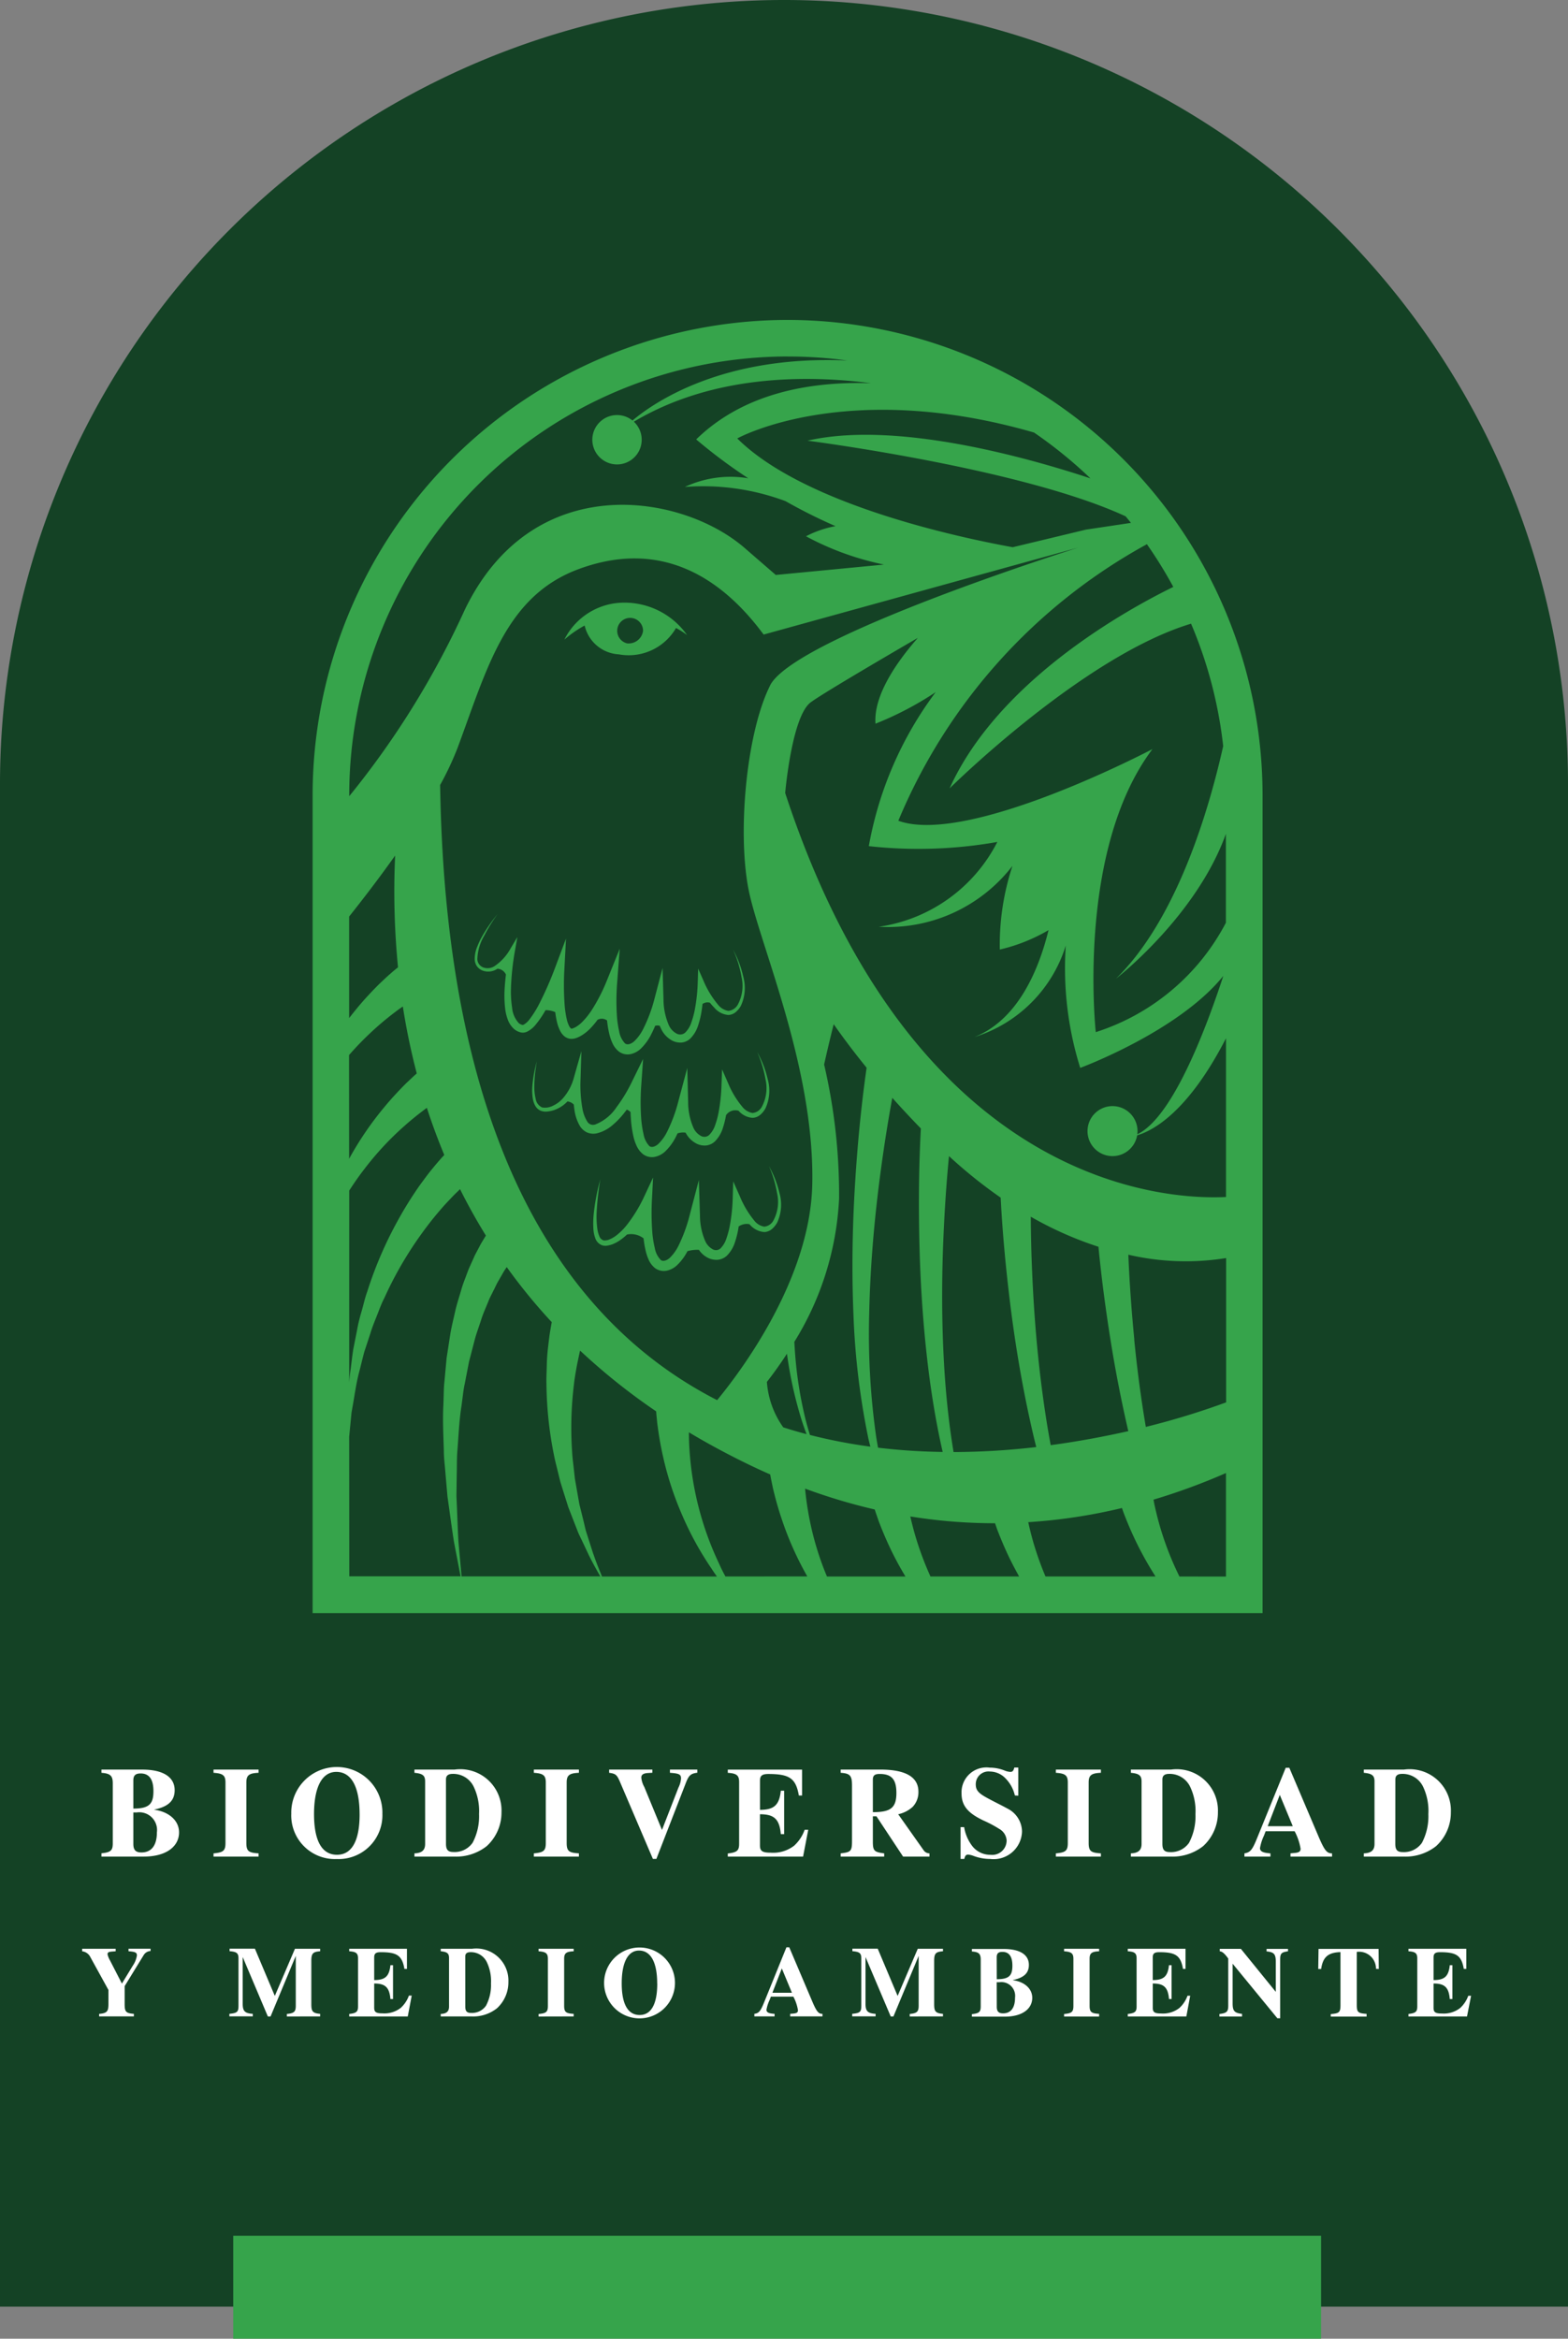
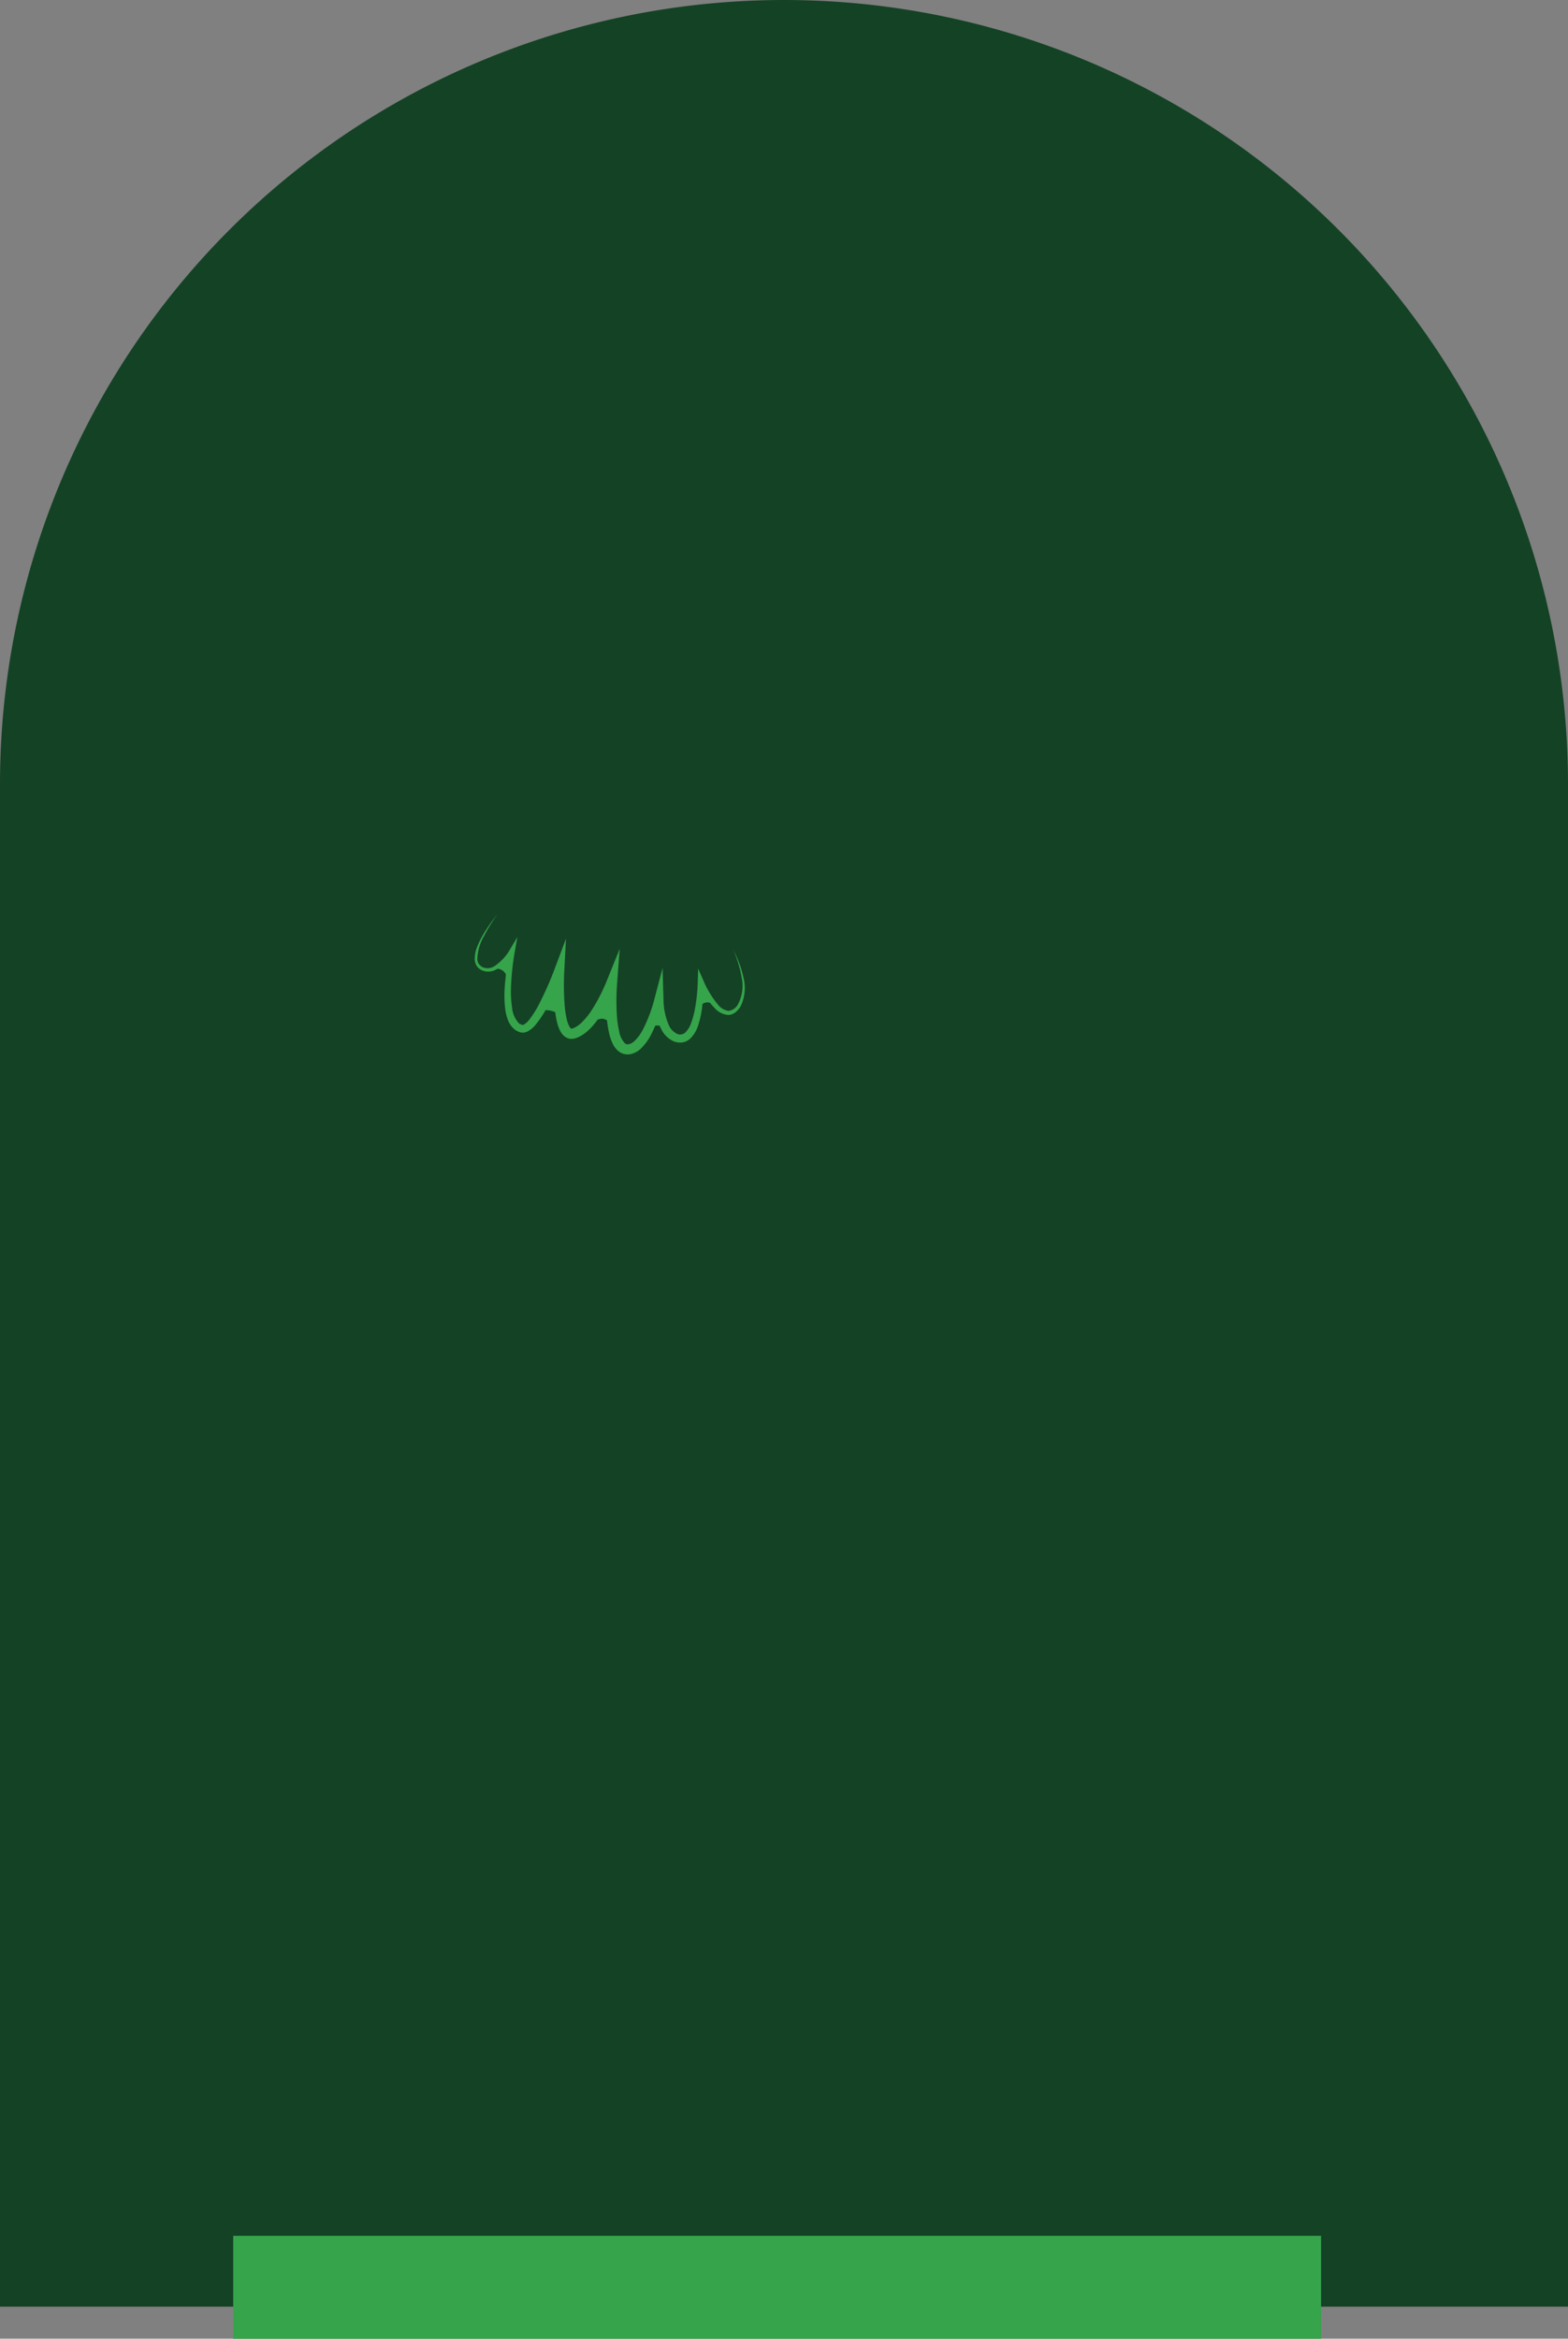
<svg xmlns="http://www.w3.org/2000/svg" width="78.771" height="117.48" viewBox="0 0 78.771 117.48">
  <rect x="0" y="0" width="78.771" height="117.48" fill="#808080" stroke="none" />
  <g id="BIODIVERSIDAD_Y_MEDIO_AMBIENTE" data-name="BIODIVERSIDAD Y MEDIO AMBIENTE" transform="translate(-799.985 -101.84)">
    <path id="Rectangle_218" data-name="Rectangle 218" d="M39.385,0h0A39.385,39.385,0,0,1,78.771,39.385v76.486a0,0,0,0,1,0,0H0a0,0,0,0,1,0,0V39.385A39.385,39.385,0,0,1,39.385,0Z" transform="translate(799.985 101.84)" fill="#144225" />
-     <path id="Path_1969" data-name="Path 1969" d="M8.09,4.64c.756-.155,1.028-.485,1.028-.976,0-.666-.588-1.034-1.629-1.034H5.44v.162c.44.032.569.142.569.524V6.334c0,.362-.1.453-.569.5V7H7.567c1.151,0,1.772-.524,1.772-1.215,0-.614-.537-1.047-1.248-1.138ZM7.043,3.173c0-.252.11-.349.369-.349.44,0,.64.317.64.886,0,.634-.2.879-1.009.879Zm0,1.61h.168a.892.892,0,0,1,1.015,1c0,.653-.272,1.009-.776,1.009-.284,0-.407-.116-.407-.427ZM13.334,7V6.838c-.491-.032-.614-.1-.614-.524V3.276c0-.362.136-.466.614-.485V2.629H11.071v.162c.466.032.6.123.6.485V6.315c0,.4-.116.478-.6.524V7Zm6.22-2.166a2.289,2.289,0,1,0-4.577.006,2.19,2.19,0,0,0,2.282,2.282A2.2,2.2,0,0,0,19.553,4.834Zm-1.144.045c0,1.332-.394,2.03-1.138,2.03S16.12,6.231,16.12,4.866s.407-2.121,1.119-2.121C18,2.746,18.409,3.5,18.409,4.879Zm2.754-2.25v.162c.414.039.537.136.537.433V6.366c0,.31-.162.459-.537.472V7h2a2.476,2.476,0,0,0,1.629-.524,2.278,2.278,0,0,0,.744-1.707,2.074,2.074,0,0,0-2.353-2.14Zm1.584.5c0-.181.091-.284.343-.284a1.14,1.14,0,0,1,1.054.653,2.848,2.848,0,0,1,.265,1.364,2.85,2.85,0,0,1-.323,1.442,1.1,1.1,0,0,1-.963.466c-.291,0-.375-.129-.375-.42ZM29.426,7V6.838c-.491-.032-.614-.1-.614-.524V3.276c0-.362.136-.466.614-.485V2.629H27.163v.162c.466.032.6.123.6.485V6.315c0,.4-.116.478-.6.524V7Zm5.948-4.371H34v.162c.459.032.556.078.556.284a1.212,1.212,0,0,1-.129.459L33.6,5.662,32.71,3.5a1.191,1.191,0,0,1-.149-.466c0-.149.1-.22.343-.233l.213-.013V2.629H30.945v.162c.323.045.388.091.543.453l1.655,3.873h.175l1.474-3.8c.155-.4.246-.485.582-.53Zm5.573,3.026h-.181a1.963,1.963,0,0,1-.53.8,1.728,1.728,0,0,1-1.177.349c-.42,0-.537-.084-.537-.362V4.873c.7,0,.983.233,1.047,1h.168V3.69H39.57c-.078.75-.362.957-1.047.963V3.2c0-.246.084-.349.42-.349,1.054,0,1.384.213,1.532,1.08h.162v-1.3H36.906v.162c.446.026.569.129.569.459v3.1c0,.336-.091.44-.569.491V7h3.782ZM47.038,7V6.838a.352.352,0,0,1-.284-.142L45.467,4.873a1.572,1.572,0,0,0,.724-.369,1.065,1.065,0,0,0,.291-.763c0-.744-.653-1.112-1.914-1.112H42.577v.162c.478.032.569.142.569.647V6.224c0,.511-.065.556-.569.614V7h2.185V6.838c-.5-.065-.569-.123-.569-.595V4.976h.181L45.712,7ZM44.193,3.14c0-.213.091-.291.343-.291.6,0,.84.272.84.957,0,.789-.336.957-1.183.963Zm7.306.8V2.526H51.3c-.045.175-.091.22-.207.22a.949.949,0,0,1-.272-.065,2.009,2.009,0,0,0-.756-.149,1.25,1.25,0,0,0-1.416,1.3c0,.653.375,1.009,1.106,1.358a5.987,5.987,0,0,1,.789.42.716.716,0,0,1,.369.569.724.724,0,0,1-.815.731,1.139,1.139,0,0,1-.931-.466,2.134,2.134,0,0,1-.388-.925H48.6v1.6h.187c.039-.168.091-.22.194-.22a1.026,1.026,0,0,1,.265.065,2.4,2.4,0,0,0,.84.155,1.428,1.428,0,0,0,1.6-1.377,1.307,1.307,0,0,0-.7-1.138c-.33-.181-.64-.33-.957-.5-.517-.272-.666-.42-.666-.737a.639.639,0,0,1,.711-.64,1.1,1.1,0,0,1,.8.362,1.785,1.785,0,0,1,.453.84ZM55.649,7V6.838c-.491-.032-.614-.1-.614-.524V3.276c0-.362.136-.466.614-.485V2.629H53.387v.162c.466.032.6.123.6.485V6.315c0,.4-.116.478-.6.524V7Zm1.506-4.371v.162c.414.039.537.136.537.433V6.366c0,.31-.162.459-.537.472V7h2a2.476,2.476,0,0,0,1.629-.524,2.278,2.278,0,0,0,.744-1.707,2.074,2.074,0,0,0-2.353-2.14Zm1.584.5c0-.181.091-.284.343-.284a1.14,1.14,0,0,1,1.054.653A2.848,2.848,0,0,1,60.4,4.866a2.85,2.85,0,0,1-.323,1.442,1.1,1.1,0,0,1-.963.466c-.291,0-.375-.129-.375-.42ZM67.261,7V6.838c-.265,0-.381-.142-.711-.925L65.115,2.539h-.181L63.5,6.063c-.246.608-.343.724-.64.776V7h1.306V6.838c-.381-.026-.524-.1-.524-.265a2.4,2.4,0,0,1,.2-.627l.084-.22h1.455a2.841,2.841,0,0,1,.3.879c0,.142-.084.194-.3.213l-.207.019V7ZM65.289,5.474H64.029L64.636,3.9Zm3.569-2.845v.162c.414.039.537.136.537.433V6.366c0,.31-.162.459-.537.472V7h2a2.476,2.476,0,0,0,1.629-.524,2.278,2.278,0,0,0,.744-1.707,2.074,2.074,0,0,0-2.353-2.14Zm1.584.5c0-.181.091-.284.343-.284a1.14,1.14,0,0,1,1.054.653A2.848,2.848,0,0,1,72.1,4.866a2.85,2.85,0,0,1-.323,1.442,1.1,1.1,0,0,1-.963.466c-.291,0-.375-.129-.375-.42Zm-62.533,8.5H6.8v.126c.342.025.422.065.422.211a1.261,1.261,0,0,1-.206.513l-.548.9-.6-1.167a1.121,1.121,0,0,1-.121-.3c0-.116.07-.131.272-.146l.136-.01v-.126H4.47v.126a.532.532,0,0,1,.417.3L5.792,13.7v.684c0,.377-.05.483-.468.518v.126H7.069V14.9c-.4-.035-.463-.1-.463-.493v-.9l.96-1.564a.425.425,0,0,1,.342-.2Zm8.518,3.4V14.9c-.4-.035-.443-.141-.443-.508V12.245c0-.377.075-.463.443-.488v-.126H15.161L14.15,14l-1-2.374H11.877v.126c.367.03.448.1.448.372v2.358c0,.327-.065.377-.458.417v.126h1.177V14.9c-.412-.03-.508-.141-.508-.523V12.044L13.8,15.031h.136l1.267-3.042v2.494c0,.3-.07.387-.448.422v.126Zm4.6-1.046h-.141a1.527,1.527,0,0,1-.412.619,1.344,1.344,0,0,1-.915.272c-.327,0-.417-.065-.417-.282V13.376c.548,0,.764.181.815.779h.131v-1.7h-.131c-.06.583-.282.744-.815.749V12.074c0-.191.065-.272.327-.272.82,0,1.076.166,1.192.84h.126V11.631h-2.9v.126c.347.02.443.1.443.357v2.409c0,.261-.07.342-.443.382v.126h2.942Zm1.458-2.353v.126c.322.03.417.106.417.337v2.444c0,.241-.126.357-.417.367v.126h1.554a1.926,1.926,0,0,0,1.267-.407,1.772,1.772,0,0,0,.578-1.328,1.613,1.613,0,0,0-1.83-1.664Zm1.232.392c0-.141.07-.221.267-.221a.887.887,0,0,1,.82.508,2.215,2.215,0,0,1,.206,1.061,2.217,2.217,0,0,1-.251,1.121.856.856,0,0,1-.749.362c-.226,0-.292-.1-.292-.327Zm5.446,3.007V14.9c-.382-.025-.478-.08-.478-.407V12.134c0-.282.106-.362.478-.377v-.126H27.4v.126c.362.025.468.1.468.377V14.5c0,.312-.091.372-.468.407v.126Zm5.089-1.685a1.78,1.78,0,1,0-3.56.005,1.78,1.78,0,0,0,3.56-.005Zm-.89.035c0,1.036-.307,1.579-.885,1.579s-.9-.528-.9-1.589.317-1.649.87-1.649C33.037,11.722,33.359,12.31,33.359,13.381Zm8.3,1.649V14.9c-.206,0-.3-.111-.553-.719l-1.116-2.625h-.141L38.74,14.3c-.191.473-.267.563-.5.6v.126h1.016V14.9c-.3-.02-.407-.075-.407-.206a1.867,1.867,0,0,1,.156-.488l.065-.171H40.2a2.21,2.21,0,0,1,.231.684c0,.111-.065.151-.231.166l-.161.015v.126Zm-1.534-1.187h-.981l.473-1.222Zm7.588,1.187V14.9c-.4-.035-.443-.141-.443-.508V12.245c0-.377.075-.463.443-.488v-.126H46.449L45.438,14l-1-2.374H43.165v.126c.367.03.448.1.448.372v2.358c0,.327-.065.377-.458.417v.126h1.177V14.9c-.412-.03-.508-.141-.508-.523V12.044l1.267,2.987h.136l1.267-3.042v2.494c0,.3-.07.387-.448.422v.126ZM51.231,13.2c.588-.121.8-.377.8-.759,0-.518-.458-.8-1.267-.8H49.169v.126c.342.025.443.111.443.407v2.348c0,.282-.075.352-.443.392v.126h1.654c.9,0,1.378-.407,1.378-.945,0-.478-.417-.815-.971-.885Zm-.815-1.141c0-.2.085-.272.287-.272.342,0,.5.246.5.689,0,.493-.156.684-.784.684Zm0,1.252h.131a.693.693,0,0,1,.789.779c0,.508-.211.784-.6.784-.221,0-.317-.091-.317-.332Zm5.144,1.725V14.9c-.382-.025-.478-.08-.478-.407V12.134c0-.282.106-.362.478-.377v-.126H53.8v.126c.362.025.468.1.468.377V14.5c0,.312-.091.372-.468.407v.126Zm4.576-1.046H60a1.527,1.527,0,0,1-.412.619,1.344,1.344,0,0,1-.915.272c-.327,0-.417-.065-.417-.282V13.376c.548,0,.764.181.815.779H59.2v-1.7h-.131c-.06.583-.282.744-.815.749V12.074c0-.191.065-.272.327-.272.82,0,1.076.166,1.192.84H59.9V11.631h-2.9v.126c.347.02.443.1.443.357v2.409c0,.261-.07.342-.443.382v.126h2.942Zm4.913-2.353H63.973v.126c.372.035.463.131.463.533v1.5l-1.755-2.162H61.62v.126c.1,0,.216.07.427.362v2.363c0,.307-.075.377-.443.422v.126h1.136V14.9c-.387-.045-.473-.146-.473-.533V12.381l2.248,2.741h.141V12.174c0-.317.065-.367.392-.417Zm4.561,1.011-.01-1.011H66.583l-.015,1.011h.146c.085-.6.347-.83.971-.85v2.65c0,.372-.055.427-.488.463v.126h1.8V14.9c-.437-.03-.493-.08-.493-.463v-2.65a.849.849,0,0,1,.965.85Zm4.636,1.343h-.141a1.527,1.527,0,0,1-.412.619,1.344,1.344,0,0,1-.915.272c-.327,0-.417-.065-.417-.282V13.376c.548,0,.764.181.815.779h.131v-1.7h-.131c-.06.583-.282.744-.815.749V12.074c0-.191.065-.272.327-.272.82,0,1.076.166,1.192.84h.126V11.631H71.1v.126c.347.02.443.1.443.357v2.409c0,.261-.07.342-.443.382v.126h2.942Z" transform="translate(799.641 188.102)" fill="#fff" />
    <rect id="Rectangle_219" data-name="Rectangle 219" width="54.651" height="5.17" transform="translate(866.352 219.32) rotate(180)" fill="#36a44b" />
    <g id="Group_343" data-name="Group 343">
      <path id="Path_1447" data-name="Path 1447" d="M836.81,149.537a5.555,5.555,0,0,1,.426,1.376,1.989,1.989,0,0,1-.169,1.361.619.619,0,0,1-.491.346.838.838,0,0,1-.531-.325,4.705,4.705,0,0,1-.723-1.2l-.265-.6-.019.655a8.815,8.815,0,0,1-.144,1.386,4.389,4.389,0,0,1-.176.658,1.275,1.275,0,0,1-.314.52.382.382,0,0,1-.451.034.885.885,0,0,1-.374-.423,3.318,3.318,0,0,1-.262-1.287l-.047-1.574-.4,1.524a7.427,7.427,0,0,1-.576,1.546,2.228,2.228,0,0,1-.451.616c-.174.153-.364.189-.463.1a1.158,1.158,0,0,1-.291-.606,5.106,5.106,0,0,1-.114-.8,11.764,11.764,0,0,1,.016-1.669l.127-1.678-.631,1.563a9.021,9.021,0,0,1-.754,1.487,3.829,3.829,0,0,1-.5.631,1.668,1.668,0,0,1-.29.232.943.943,0,0,1-.152.077.266.266,0,0,1-.095.026c-.01.006-.065-.027-.118-.128a1.468,1.468,0,0,1-.121-.345,5.021,5.021,0,0,1-.113-.812,13.626,13.626,0,0,1-.007-1.691l.082-1.547-.542,1.446a17.134,17.134,0,0,1-.782,1.789,5.231,5.231,0,0,1-.5.81,1,1,0,0,1-.293.272.128.128,0,0,1-.052.017.109.109,0,0,1-.051-.008.435.435,0,0,1-.151-.081,1.305,1.305,0,0,1-.337-.773,5.316,5.316,0,0,1-.058-.957,13.006,13.006,0,0,1,.209-1.946l.113-.647-.334.561a2.547,2.547,0,0,1-.814.9.639.639,0,0,1-.543.072.464.464,0,0,1-.319-.42,2.463,2.463,0,0,1,.348-1.186,8.426,8.426,0,0,1,.672-1.088,8.414,8.414,0,0,0-.738,1.053,4.117,4.117,0,0,0-.284.582,1.608,1.608,0,0,0-.13.65.658.658,0,0,0,.108.337.639.639,0,0,0,.284.221.815.815,0,0,0,.691-.056l.062-.036a.5.5,0,0,1,.423.292q-.042.348-.064.7a5.656,5.656,0,0,0,.027,1.022,2.393,2.393,0,0,0,.122.519,1.189,1.189,0,0,0,.317.49.821.821,0,0,0,.279.158.529.529,0,0,0,.193.03.519.519,0,0,0,.186-.047,1.323,1.323,0,0,0,.449-.372,5.021,5.021,0,0,0,.481-.711,1.172,1.172,0,0,1,.487.1,4.775,4.775,0,0,0,.083.477,1.956,1.956,0,0,0,.166.467.864.864,0,0,0,.179.241.588.588,0,0,0,.342.156.71.71,0,0,0,.324-.057,1.457,1.457,0,0,0,.234-.116,2.186,2.186,0,0,0,.384-.3,3.7,3.7,0,0,0,.412-.482.441.441,0,0,1,.48.033,4.943,4.943,0,0,0,.111.671,2.482,2.482,0,0,0,.152.452,1.13,1.13,0,0,0,.33.436.731.731,0,0,0,.608.126,1.076,1.076,0,0,0,.484-.26,2.673,2.673,0,0,0,.55-.763c.065-.131.125-.262.181-.394a.392.392,0,0,1,.23,0c.022.052.045.1.071.155a1.286,1.286,0,0,0,.579.6.9.9,0,0,0,.448.085.748.748,0,0,0,.43-.193,1.627,1.627,0,0,0,.408-.689,4.371,4.371,0,0,0,.169-.721c.017-.112.032-.222.044-.333a.421.421,0,0,1,.373-.063c.069.086.143.17.222.251a1.033,1.033,0,0,0,.7.363.615.615,0,0,0,.388-.157,1.117,1.117,0,0,0,.245-.306,2.111,2.111,0,0,0,.118-1.462A5.292,5.292,0,0,0,836.81,149.537Z" fill="#36a44b" />
-       <path id="Path_1448" data-name="Path 1448" d="M837.277,157.438a4.551,4.551,0,0,1-.717-1.193l-.3-.686-.028.756a9.133,9.133,0,0,1-.143,1.382,4.193,4.193,0,0,1-.175.654,1.251,1.251,0,0,1-.309.509.36.36,0,0,1-.424.031.859.859,0,0,1-.365-.411,3.238,3.238,0,0,1-.261-1.277l-.044-1.714-.444,1.659a7.606,7.606,0,0,1-.569,1.544,2.22,2.22,0,0,1-.444.614c-.172.153-.356.188-.451.1a1.17,1.17,0,0,1-.29-.6,5.209,5.209,0,0,1-.118-.8,11.786,11.786,0,0,1,.006-1.67l.091-1.3-.573,1.168a7.664,7.664,0,0,1-.767,1.261,2.274,2.274,0,0,1-1.053.857.339.339,0,0,1-.423-.162,1.791,1.791,0,0,1-.233-.637,6.766,6.766,0,0,1-.093-1.482l.042-1.4-.379,1.341a2.589,2.589,0,0,1-.568,1.05,1.5,1.5,0,0,1-.474.349.868.868,0,0,1-.552.089.568.568,0,0,1-.323-.43,2.492,2.492,0,0,1-.069-.62,7.082,7.082,0,0,1,.13-1.27,6.3,6.3,0,0,0-.23,1.267,2.641,2.641,0,0,0,.033.656,1.057,1.057,0,0,0,.12.323.563.563,0,0,0,.278.243.724.724,0,0,0,.363.031,1.4,1.4,0,0,0,.335-.08,1.656,1.656,0,0,0,.581-.366l.053-.055a.517.517,0,0,1,.321.157c.009.089.019.179.033.269a2.186,2.186,0,0,0,.268.8.852.852,0,0,0,.379.338.819.819,0,0,0,.516.028,1.913,1.913,0,0,0,.762-.413,4.057,4.057,0,0,0,.564-.588q.071-.089.138-.18a.437.437,0,0,1,.192.128c0,.109.009.219.016.329a5.655,5.655,0,0,0,.127.889,2.341,2.341,0,0,0,.151.453,1.138,1.138,0,0,0,.333.44.745.745,0,0,0,.614.129,1.09,1.09,0,0,0,.491-.262,2.69,2.69,0,0,0,.555-.764c.025-.05.049-.1.072-.149a.9.9,0,0,1,.406-.036,1.277,1.277,0,0,0,.56.557.917.917,0,0,0,.459.088.767.767,0,0,0,.446-.2,1.654,1.654,0,0,0,.413-.7,4.38,4.38,0,0,0,.153-.623.562.562,0,0,1,.631-.221,1.018,1.018,0,0,0,.7.354.628.628,0,0,0,.4-.163,1.126,1.126,0,0,0,.248-.311,2.12,2.12,0,0,0,.112-1.473,5.212,5.212,0,0,0-.525-1.357,5.71,5.71,0,0,1,.418,1.377,1.982,1.982,0,0,1-.175,1.352.6.6,0,0,1-.478.333A.838.838,0,0,1,837.277,157.438Z" fill="#36a44b" />
-       <path id="Path_1449" data-name="Path 1449" d="M839.024,161.784a1.967,1.967,0,0,1-.177,1.349.586.586,0,0,1-.473.326.817.817,0,0,1-.507-.318,4.739,4.739,0,0,1-.708-1.192l-.34-.765-.025.842a8.833,8.833,0,0,1-.145,1.379,4.5,4.5,0,0,1-.173.651,1.236,1.236,0,0,1-.3.5.34.34,0,0,1-.406.028.871.871,0,0,1-.356-.4,3.226,3.226,0,0,1-.265-1.269l-.055-1.8-.457,1.744a7.885,7.885,0,0,1-.56,1.545,2.246,2.246,0,0,1-.44.618c-.17.155-.357.195-.458.109a1.147,1.147,0,0,1-.3-.6,5.125,5.125,0,0,1-.126-.807,13.019,13.019,0,0,1-.014-1.676l.055-1.059-.446.954a7.329,7.329,0,0,1-.839,1.387,3.108,3.108,0,0,1-.556.566,1.471,1.471,0,0,1-.327.193.594.594,0,0,1-.322.059.339.339,0,0,1-.211-.211,1.451,1.451,0,0,1-.1-.373,4.55,4.55,0,0,1-.034-.819,14.128,14.128,0,0,1,.183-1.657,10.542,10.542,0,0,0-.322,1.647,4.646,4.646,0,0,0-.024.852,1.6,1.6,0,0,0,.089.438.581.581,0,0,0,.35.371.569.569,0,0,0,.267.014,1.454,1.454,0,0,0,.227-.058,1.794,1.794,0,0,0,.4-.21,2.918,2.918,0,0,0,.355-.288,1.02,1.02,0,0,1,.832.193,4.853,4.853,0,0,0,.1.6,2.461,2.461,0,0,0,.146.451,1.117,1.117,0,0,0,.324.438.739.739,0,0,0,.608.131,1.089,1.089,0,0,0,.489-.258,2.612,2.612,0,0,0,.537-.719,1.864,1.864,0,0,1,.575-.068,1.189,1.189,0,0,0,.476.413.948.948,0,0,0,.468.088.785.785,0,0,0,.455-.2,1.652,1.652,0,0,0,.42-.707,4.262,4.262,0,0,0,.173-.727l.006-.04a.706.706,0,0,1,.54-.114l.024.025a1.069,1.069,0,0,0,.727.37.647.647,0,0,0,.4-.168,1.212,1.212,0,0,0,.247-.315,2.126,2.126,0,0,0,.111-1.475,5.217,5.217,0,0,0-.528-1.357A5.726,5.726,0,0,1,839.024,161.784Z" fill="#36a44b" />
-       <path id="Path_1450" data-name="Path 1450" d="M831.07,134.71a2.747,2.747,0,0,0,2.876-1.324,4.422,4.422,0,0,1,.556.354,3.846,3.846,0,0,0-3.495-1.611,3.356,3.356,0,0,0-2.671,1.842,5.573,5.573,0,0,1,1.02-.709A1.867,1.867,0,0,0,831.07,134.71Zm.42-.551a.649.649,0,1,1,.8-.63A.73.73,0,0,1,831.49,134.159Z" fill="#36a44b" />
-       <path id="Path_1451" data-name="Path 1451" d="M839.551,117.911a23.888,23.888,0,0,0-23.861,23.861v41.1h47.722v-41.1A23.888,23.888,0,0,0,839.551,117.911Zm16.878,59.913c.19.5.4.992.63,1.468a17.284,17.284,0,0,0,.976,1.74h-5.527c-.2-.469-.374-.947-.525-1.429-.135-.429-.246-.864-.342-1.3a27.582,27.582,0,0,0,4.708-.711C856.376,177.67,856.4,177.747,856.429,177.824Zm-9.7,3.208a15.628,15.628,0,0,1-.694-1.821c-.125-.4-.228-.795-.319-1.195a26.582,26.582,0,0,0,4.256.341c.034.1.068.193.1.289.19.5.4.993.629,1.468q.23.468.483.918Zm-10.3,0c-.113-.208-.222-.419-.316-.637a15.659,15.659,0,0,1-1.489-5.7c-.021-.3-.03-.605-.031-.906q1.464.879,3.118,1.674.484.231.966.443c.039.226.089.449.134.672.123.521.264,1.035.434,1.537a16.157,16.157,0,0,0,1.277,2.88l.019.033Zm15.505-57.462a22.329,22.329,0,0,1,2.831,2.3c-3.242-1.071-9.815-2.908-14.214-1.893,0,0,10.748,1.376,15.982,3.8.09.109.179.218.266.329l-2.26.339s-1.555.375-3.68.884c-2.746-.5-10.5-2.151-13.836-5.464C837.028,123.857,842.5,120.836,851.939,123.57Zm7.886,9.6a21.848,21.848,0,0,1,1.614,6.149c-.725,3.239-2.335,8.7-5.388,11.684,0,0,4.034-3.121,5.524-7.276v4.465a11.232,11.232,0,0,1-6.537,5.495s-1-9.111,2.848-14.218c0,0-9.248,4.875-12.767,3.6a28.193,28.193,0,0,1,12.488-13.892,22.2,22.2,0,0,1,1.326,2.146c-2.317,1.133-8.782,4.687-11.239,10.121C847.694,141.44,854.394,134.8,859.825,133.168Zm-42.3,21.668a15.709,15.709,0,0,1,1.388-1.4c.362-.324.742-.625,1.128-.91l.186-.129a33.719,33.719,0,0,0,.7,3.363c-.187.163-.362.334-.54.5-.378.379-.741.769-1.078,1.178a16.234,16.234,0,0,0-1.776,2.6l-.005.01Zm23.863.49q.228-1.024.484-2.039c.481.688,1.029,1.418,1.654,2.186-.288,2.012-.471,4-.592,6.008-.124,2.11-.158,4.226-.071,6.338a37.346,37.346,0,0,0,.753,6.289c.031.134.063.269.1.4a26.455,26.455,0,0,1-3.036-.587q-.129-.409-.233-.823a20.066,20.066,0,0,1-.5-3.079q-.031-.387-.052-.776a15.017,15.017,0,0,0,2.248-7.191A28.819,28.819,0,0,0,841.389,155.326ZM850.255,162c.094,1.817.264,3.6.487,5.4.263,2.1.617,4.183,1.088,6.244q.1.444.213.886a36.97,36.97,0,0,1-4.154.251c-.221-1.327-.364-2.668-.453-4.011-.134-2.077-.15-4.161-.077-6.24.056-1.539.152-3.088.3-4.615A23.843,23.843,0,0,0,850.255,162Zm-4.076,2.523c.057,2.113.206,4.224.473,6.32.171,1.32.394,2.635.69,3.932a30.767,30.767,0,0,1-3.247-.213c-.032-.175-.062-.35-.091-.525a36.708,36.708,0,0,1-.353-6.225c.045-2.081.208-4.158.46-6.224.189-1.539.42-3.085.7-4.6q.669.75,1.435,1.539C846.137,160.538,846.127,162.522,846.179,164.521Zm-6.66,5.32c.01.076.021.152.032.227a20.32,20.32,0,0,0,.7,3.087c.077.243.161.485.252.724q-.586-.154-1.169-.341a4.48,4.48,0,0,1-.823-2.283C838.839,170.838,839.18,170.364,839.519,169.841Zm13.25,4.593q-.088-.473-.167-.948c-.336-2.054-.555-4.126-.685-6.2-.088-1.439-.142-2.89-.149-4.329a17.894,17.894,0,0,0,3.4,1.51c.156,1.619.37,3.215.627,4.815q.361,2.238.872,4.447C855.5,173.992,854.187,174.244,852.769,174.434Zm4.2-5.308c-.138-1.414-.242-2.842-.3-4.26a12.777,12.777,0,0,0,4.912.168v7.249a38.609,38.609,0,0,1-4.034,1.233C857.3,172.06,857.108,170.6,856.964,169.126Zm-18.3-32.847c-1.222,2.443-1.671,7.649-1.029,10.478s3.279,8.87,3.15,14.591c-.107,4.78-3.624,9.424-4.779,10.823-7.426-3.8-13.628-12.507-13.916-30.9a15.049,15.049,0,0,0,.89-1.9c1.478-3.986,2.41-7.579,6.042-8.935,4.078-1.523,7.135.321,9.32,3.278l15.813-4.371S839.888,133.837,838.667,136.279Zm-18.834,8.541a39.056,39.056,0,0,0,.145,5.608l-.069.056c-.108.088-.214.176-.314.267-.208.177-.4.366-.595.55-.378.38-.741.769-1.078,1.178q-.2.246-.4.5v-5.1C818.186,147.049,819.012,145.979,819.833,144.82Zm-2.307,16.826c.244-.379.5-.747.774-1.1a15,15,0,0,1,2-2.149c.362-.324.742-.625,1.127-.91h0q.383,1.184.875,2.37l-.067.071c-.065.067-.121.133-.179.2q-.177.2-.337.4c-.223.264-.42.542-.624.816a18.794,18.794,0,0,0-1.078,1.716,19.716,19.716,0,0,0-1.589,3.673c-.115.31-.181.638-.274.955s-.177.637-.233.963l-.192.969c-.051.325-.085.653-.128.977-.036.225-.059.451-.076.678Zm7.268,4.984c.08-.161.152-.327.245-.478l.264-.46.136-.205a28.363,28.363,0,0,0,2.263,2.768c-.021.1-.039.209-.056.313-.059.311-.091.62-.128.928s-.06.616-.066.924-.026.613-.017.919a18.925,18.925,0,0,0,.382,3.615c.056.295.139.586.207.878l.107.436.133.43.27.854.324.833.162.414c.056.138.124.27.186.4l.378.8c.173.349.365.688.556,1.025h-6.969l-.158-1.754c-.043-.761-.063-1.522-.1-2.28l.016-1.138c.012-.379,0-.758.031-1.135.06-.753.088-1.507.206-2.25l.073-.558c.022-.187.05-.372.09-.554l.213-1.1.279-1.077c.092-.358.226-.7.336-1.051s.269-.679.4-1.018C824.631,166.951,824.717,166.793,824.794,166.63Zm5,13.288-.268-.835c-.042-.139-.092-.276-.129-.417l-.1-.424-.209-.845-.151-.856-.074-.426-.047-.43c-.029-.287-.072-.571-.088-.858a17.785,17.785,0,0,1,.084-3.41c.028-.281.076-.559.125-.835s.111-.549.168-.821l.02-.078a31.286,31.286,0,0,0,3.82,3.051c.015.2.037.392.055.587.068.532.153,1.058.268,1.575a16.175,16.175,0,0,0,.963,3,15.879,15.879,0,0,0,1.49,2.727c.088.14.182.276.28.409h-5.775C830.075,180.662,829.925,180.294,829.8,179.918Zm11.563.692a15,15,0,0,1-.775-2.832c-.068-.386-.117-.775-.155-1.162a28.914,28.914,0,0,0,3.5,1.048c.063.2.134.394.2.59.191.5.4.992.63,1.468q.328.674.714,1.31h-3.944C841.47,180.892,841.413,180.751,841.359,180.61Zm20.216-18.643c-2.838.143-15.605-.372-22.145-20.294,0,0,.329-3.855,1.285-4.557.578-.425,3.312-2.033,5.381-3.237-1.057,1.205-2.233,2.885-2.129,4.312a16.352,16.352,0,0,0,3.023-1.584,18.244,18.244,0,0,0-3.358,7.735,22.653,22.653,0,0,0,6.456-.211,7.953,7.953,0,0,1-5.953,4.261,7.892,7.892,0,0,0,6.713-3.06,12.654,12.654,0,0,0-.636,4.205,8.768,8.768,0,0,0,2.448-.976c-.487,1.979-1.527,4.5-3.725,5.372a6.975,6.975,0,0,0,4.592-4.6,16.74,16.74,0,0,0,.725,6.148s4.933-1.823,7.189-4.621c-.95,2.9-2.6,7.141-4.321,7.955a1.421,1.421,0,0,0,.01-.16,1.256,1.256,0,1,0-.018.214c.808-.238,2.565-1.178,4.463-4.876Zm-22.024-42.22a22.124,22.124,0,0,1,3,.2c-6.3-.28-9.753,2.136-10.791,3.015a1.24,1.24,0,1,0,.068.059c3.881-2.31,8.482-2.374,11.919-1.934-3.119-.1-6.421.516-8.788,2.824a26.224,26.224,0,0,0,2.617,1.953,5.384,5.384,0,0,0-3.184.435,11.839,11.839,0,0,1,5.057.714,26.658,26.658,0,0,0,2.509,1.255,5.249,5.249,0,0,0-1.483.509,14.3,14.3,0,0,0,3.917,1.421l-5.434.522-1.616-1.4c-3.216-2.727-10.625-3.885-14.013,3.16a43.257,43.257,0,0,1-5.8,9.354v-.062A22.049,22.049,0,0,1,839.551,119.747Zm-22.025,54.267.047-.487.047-.483.023-.24.042-.239c.117-.636.193-1.275.369-1.9.08-.311.15-.623.236-.931l.3-.912c.09-.306.213-.6.332-.9s.223-.6.369-.877a18.536,18.536,0,0,1,1.893-3.262,17.173,17.173,0,0,1,1.17-1.451c.212-.223.419-.453.641-.66l.1-.1q.585,1.175,1.3,2.334c-.089.141-.173.282-.257.423l-.291.552-.252.561c-.088.185-.151.377-.223.566s-.144.378-.2.57c-.108.385-.24.765-.325,1.153s-.186.772-.246,1.161l-.18,1.166-.108,1.168c-.022.194-.032.388-.035.583l-.018.583c-.043.776,0,1.55.022,2.322,0,.385.057.769.083,1.153l.1,1.149c.109.761.207,1.522.326,2.278l.332,1.727h-5.591Zm41.711,7.018a15.287,15.287,0,0,1-.9-2.251c-.146-.464-.264-.934-.365-1.4-.012-.07-.026-.141-.039-.211a31.8,31.8,0,0,0,3.641-1.337v5.2Z" fill="#36a44b" />
    </g>
  </g>
</svg>